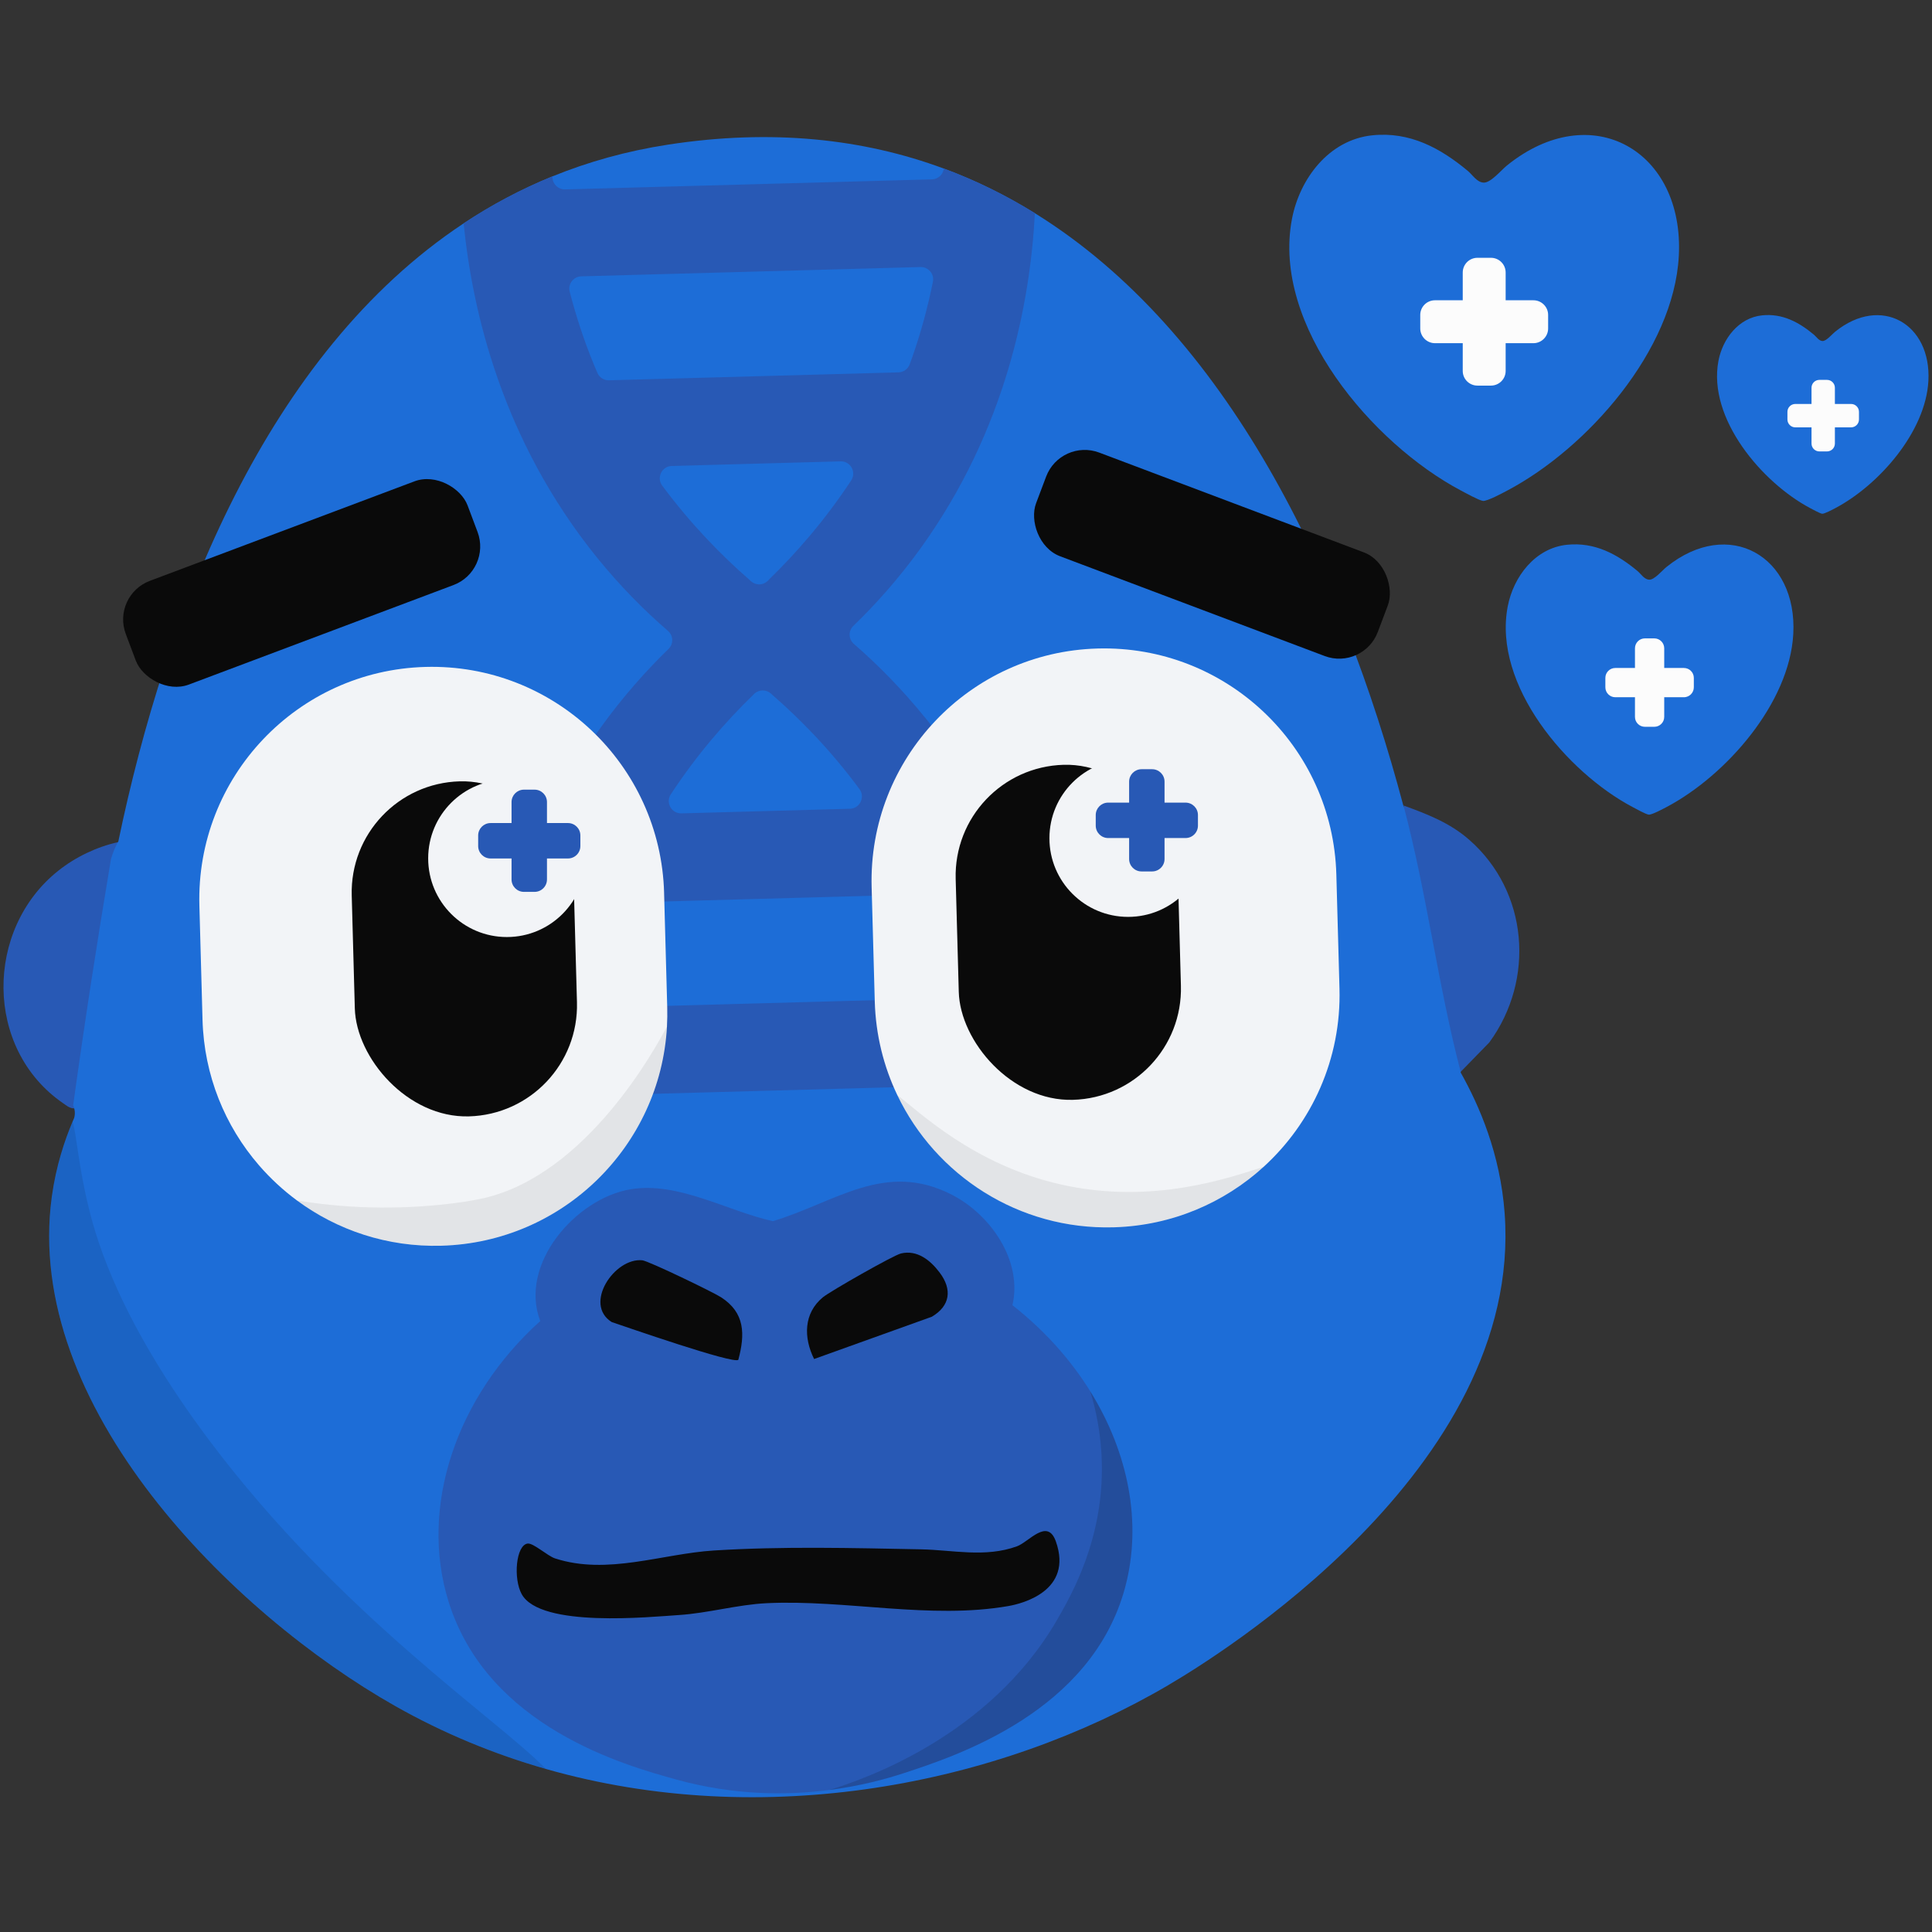
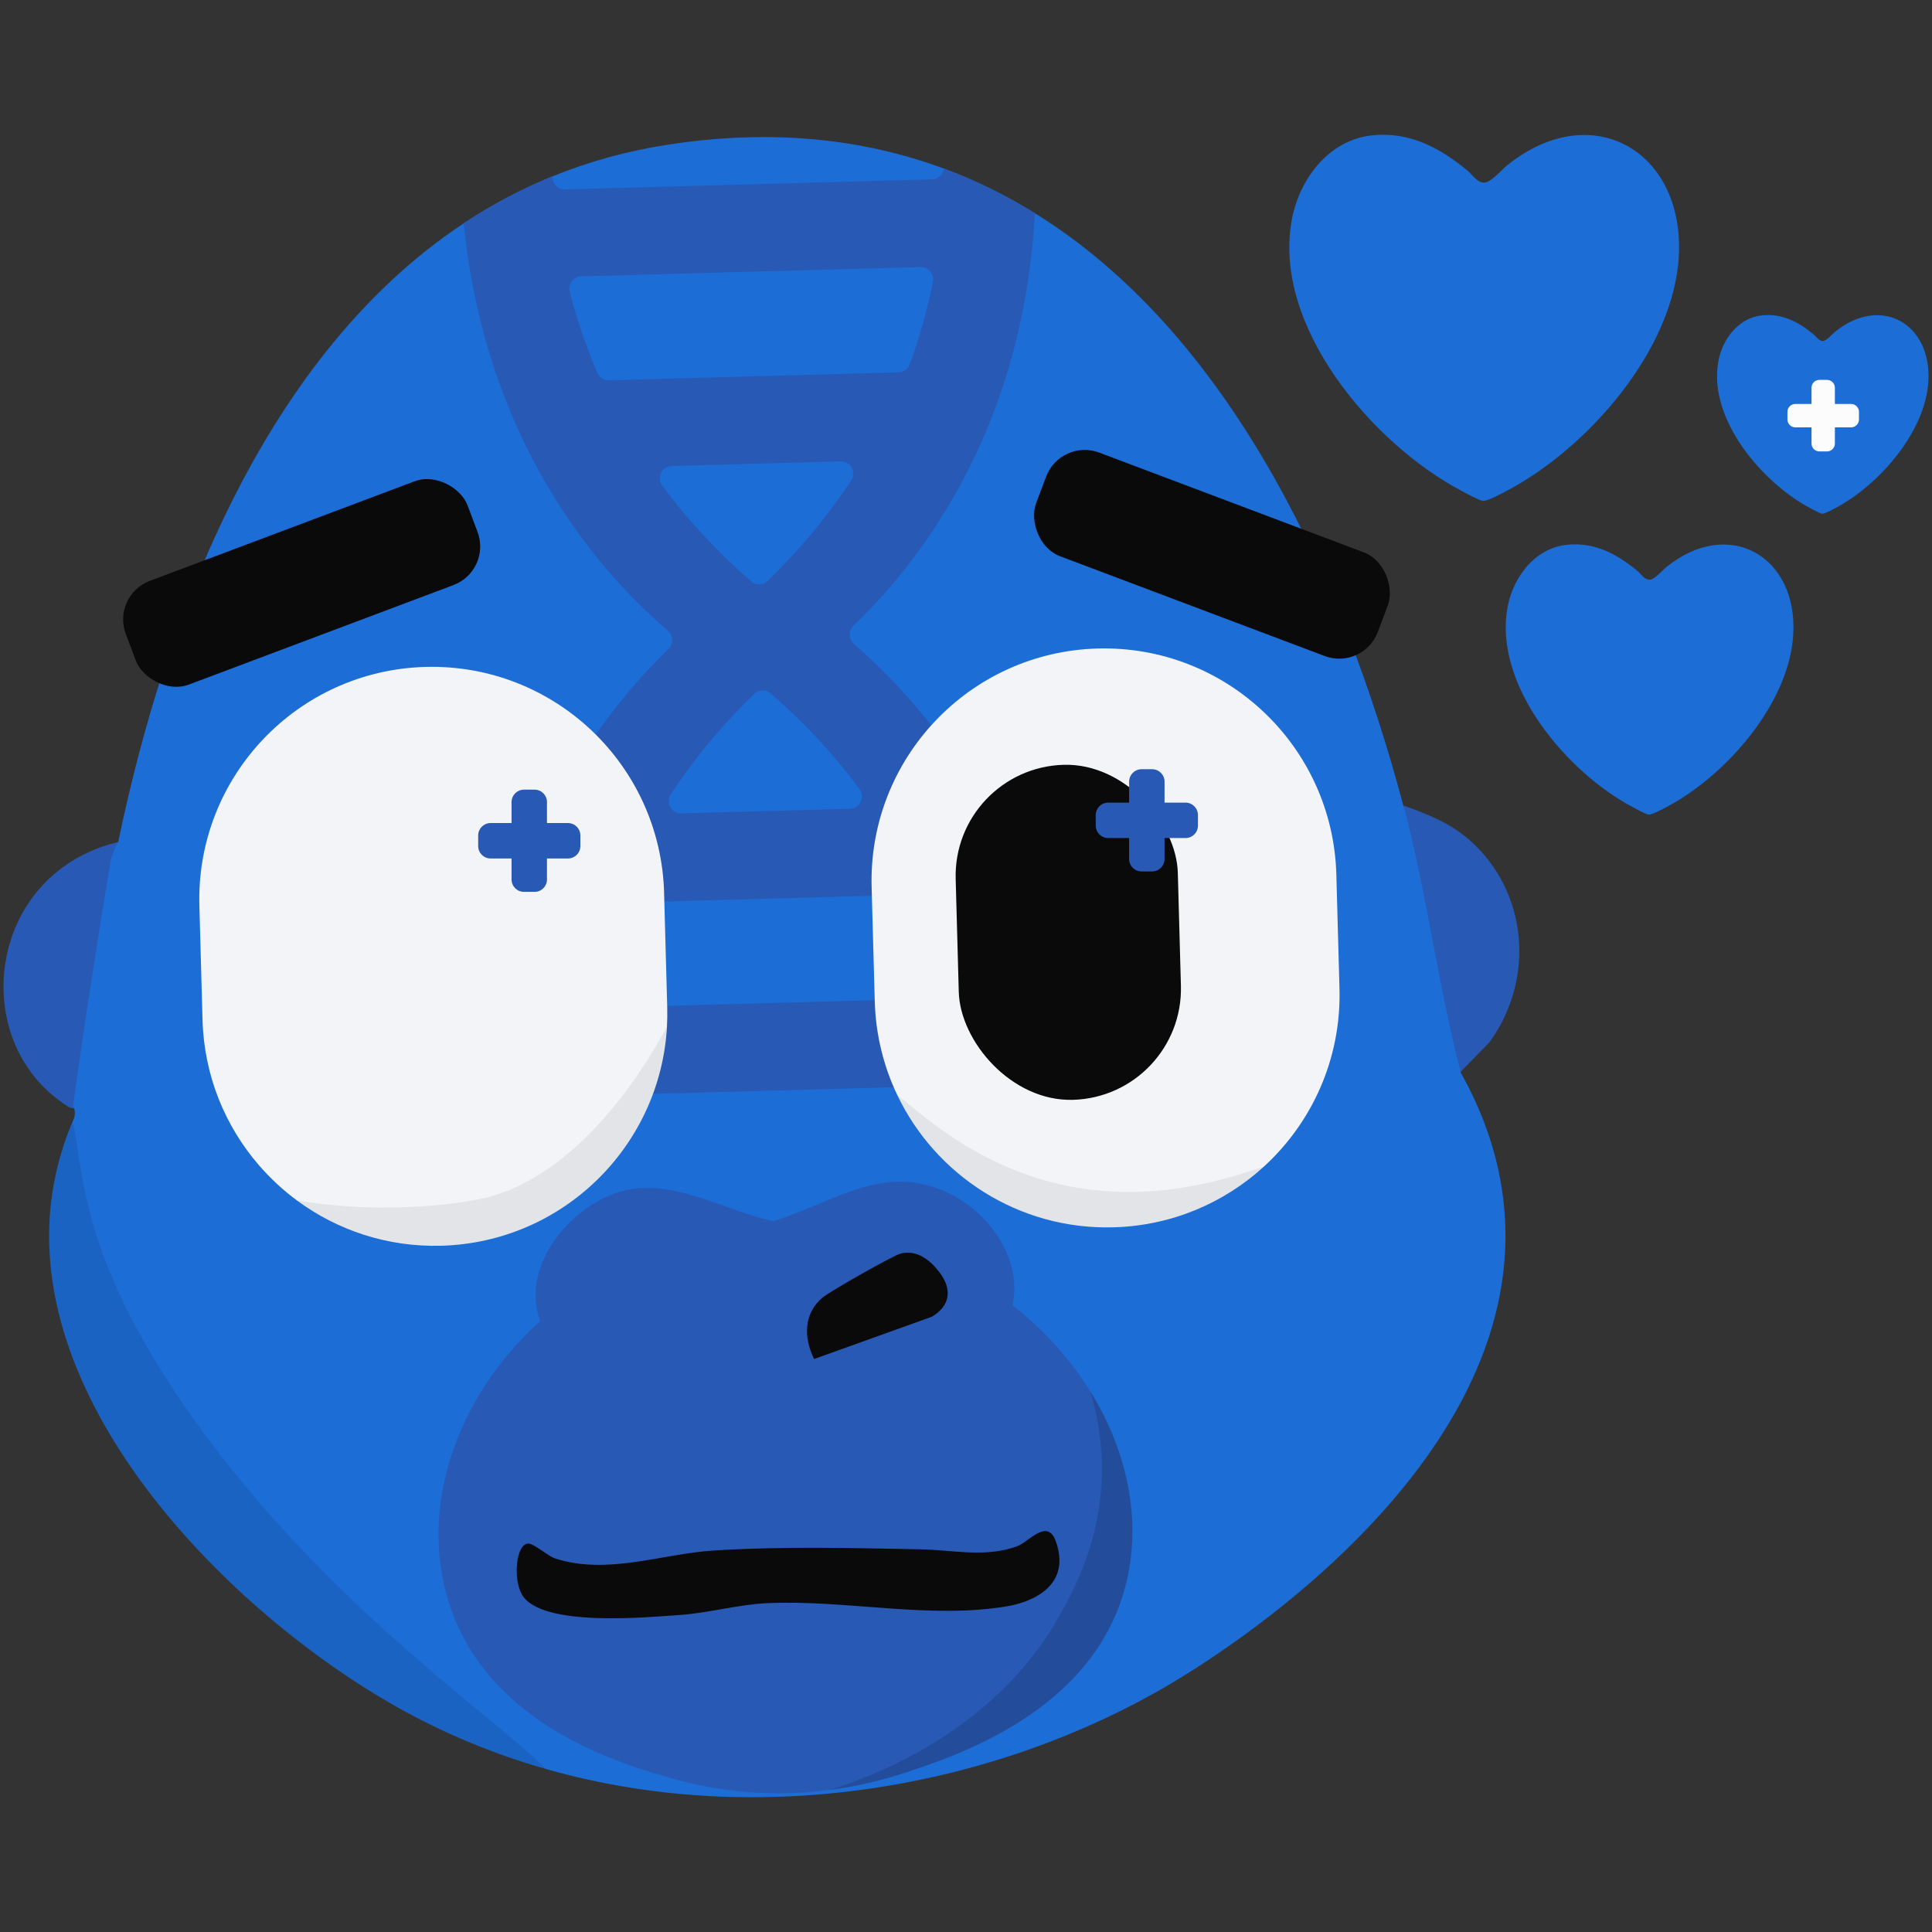
<svg xmlns="http://www.w3.org/2000/svg" id="Layer_1" version="1.1" viewBox="0 0 900 900">
  <rect x="0" y="0" width="900" height="900" fill="#333333" stroke="none" />
  <defs>
    <style>
      .st0 {
        opacity: .1;
      }

      .st0, .st1, .st2, .st3 {
        fill: #0a0a0a;
      }

      .st4 {
        fill: #1d6dd7;
      }

      .st5 {
        fill: #fcfcfc;
        stroke: #1d6dd7;
        stroke-miterlimit: 10;
      }

      .st6 {
        fill: #f2f4f7;
      }

      .st2 {
        opacity: .07;
      }

      .st7 {
        fill: #2859b5;
      }

      .st3 {
        opacity: .15;
      }
    </style>
  </defs>
  <path class="st4" d="M782.05,119.35c-2.37,43.81-42.51,89.36-79.81,109.12-2.14,1.14-9.62,5.17-11.46,4.87-1.97-.32-8.13-3.73-10.29-4.87-41.09-21.77-88.08-76.74-78.66-126.39,3.57-18.85,17.28-36.98,37.47-39.05,17.45-1.78,31.62,5.89,44.51,16.62,2.17,1.82,4.19,5.3,7.36,5.42,3.29.12,8.15-5.82,10.83-7.99,39.48-31.86,82.71-6.77,80.05,42.27Z" />
-   <path class="st5" d="M721.68,146.71v6.3c0,4.04-3.29,7.36-7.36,7.36h-12.43v12.43c0,4.04-3.29,7.33-7.36,7.33h-6.27c-4.07,0-7.36-3.29-7.36-7.33v-12.43h-12.43c-4.07,0-7.36-3.32-7.36-7.36v-6.3c0-4.04,3.29-7.33,7.36-7.33h12.43v-12.43c0-4.06,3.29-7.36,7.36-7.36h6.27c4.07,0,7.36,3.29,7.36,7.36v12.43h12.43c4.07,0,7.36,3.29,7.36,7.33Z" />
  <g>
    <path class="st7" d="M55.14,392.27c9.33,23.71,17,56.77,5.36,88.07-1.25,3.37-14.16,37.35-26.46,35.96-1.94-.22-3.32-1.47-4.76-2.46-36.66-25.3-36.38-81.04-2.1-108.25,8.02-6.36,17.95-11.14,27.97-13.32Z" />
    <path class="st4" d="M544.5,784.85c-79.82,46.96-189,68.09-290.22,39.2-24.01-6.86-47.57-16.52-70.19-29.32-76.11-43.09-173.36-139.71-159.95-237.31,1.98-14.4,6.01-26.28,9.68-34.95.24-.57.49-1.14.73-1.69.55-2,.37-3.94-.48-5.83,5.27-38.12,11.15-76.33,17.61-114.62.8-2.94,1.94-5.73,3.45-8.38,22.17-106.58,68.97-227.04,160.84-287.89,12.88-8.54,26.65-15.9,41.36-21.89,16.67-6.79,34.55-11.81,53.72-14.77,48.52-7.49,91.19-2.75,128.61,11.12,14.97,5.53,29.09,12.53,42.42,20.79,89.63,55.53,142.98,167.93,171.72,276.24l2.09,3.47c9.25,38.63,17.49,77.51,24.72,116.64l-.17,3.97c8.63,15.34,18.44,37.78,20.48,65.54,8.81,119.64-136,207.65-156.43,219.67Z" />
    <path class="st7" d="M653.8,375.22c11.11,4.05,21.58,8.07,30.57,15.94,27.59,24.14,30.82,65.13,9.44,94.41l-13.37,13.73c-10.61-40.53-15.68-82.81-26.64-124.09Z" />
    <g>
      <path class="st7" d="M524.12,739.47c-15.54,57.88-78.38,78.44-103.28,86.59-8.18,2.68-20.07,5.93-34.59,7.8-19.75,2.56-44.38,2.55-71.27-4.9-23.63-6.55-87.71-24.31-106-82.78-13.81-44.12,3.45-95.45,42.69-130.79-10.14-26.57,16.71-57.23,42.19-61.4,22.15-3.63,44.96,10.17,66.18,14.88,29.35-8.86,52.19-28.25,83.3-12.36,18,9.21,33.11,30.67,28.29,51.51,14.83,11.6,27.07,25.3,36.27,40.12,0,0,0,0,0,.02,17.79,28.63,24.24,61.44,16.22,91.31Z" />
      <path class="st1" d="M245.86,719.05c2.57-.31,9.27,5.8,12.68,6.91,24.42,7.95,49.84-2.17,74.05-3.68,32.11-2.01,64.35-1.16,96.45-.54,14.89.29,29.82,3.96,44.66-1.39,5.61-2.03,14.22-13.44,18.16-2.29,8.16,23.1-15.84,29-22.02,30.08-36.49,6.4-75.77-3.08-112.73-1.31-13.44.65-27.38,4.65-40.8,5.51-13.16.85-64.54,6.13-73.28-9.72-4.01-7.27-2.69-22.92,2.82-23.58Z" />
      <path class="st1" d="M419.66,583.92c7.6-1.82,13.73,3.13,18.08,8.91,5.9,7.83,4.93,15.46-3.64,20.55l-54.86,19.7c-4.95-9.96-4.93-21.31,4.09-28.75,3.39-2.8,32.83-19.57,36.33-20.4Z" />
-       <path class="st1" d="M343.94,633.46c-2.25,2.1-52.21-15.32-58.98-17.59-13.32-8.37,1.31-30.1,14.24-28.78,2.91.3,32.92,14.79,36.67,17.21,11.21,7.21,11.26,17.22,8.07,29.17Z" />
+       <path class="st1" d="M343.94,633.46Z" />
    </g>
    <path class="st7" d="M430.94,334.31c-10.8-13.32-22.05-24.7-33.17-34.35-2.54-2.21-2.64-6.1-.21-8.44,10.57-10.17,21.17-22.13,31.23-36.02,40.19-55.77,51.15-115.11,53.3-156.19-13.33-8.26-27.46-15.26-42.42-20.79-.33,2.78-2.66,4.95-5.53,5.03l-170.89,4.68c-3.1.08-5.72-2.32-5.88-5.43-.01-.21-.02-.43-.03-.64-14.71,5.99-28.48,13.35-41.36,21.89,4.08,40.99,17.95,100.97,62.03,155.57,10.79,13.31,22.03,24.68,33.15,34.26,2.55,2.2,2.66,6.1.25,8.44-10.57,10.25-21.19,22.22-31.24,36.11-54.73,75.96-55.25,158.52-53.15,192.59.19,3.09,2.78,5.48,5.88,5.39l31.13-.85c3.21-.09,5.73-2.8,5.57-6.01-.22-4.16-.36-8.64-.36-13.44,0-3.11,2.48-5.66,5.58-5.75l170.89-4.68c3.11-.09,5.72,2.33,5.88,5.43.26,4.8.37,9.27.38,13.44.01,3.21,2.68,5.78,5.89,5.69l31.13-.85c3.1-.08,5.56-2.61,5.58-5.71.24-34.14-4.81-116.54-63.61-189.39ZM283.71,177.17c-2.35.06-4.5-1.31-5.42-3.48-.48-1.11-.96-2.22-1.41-3.31-4.89-11.82-8.64-23.45-11.49-34.51-.92-3.56,1.73-7.04,5.4-7.14l158.01-4.33c3.68-.1,6.52,3.23,5.79,6.83-2.25,11.19-5.36,23.01-9.59,35.08-.38,1.11-.8,2.25-1.22,3.38-.81,2.21-2.88,3.7-5.23,3.77l-134.85,3.69ZM308.5,226.25c-2.77-3.74-.22-9.05,4.43-9.18l78.65-2.15c4.65-.13,7.49,5.04,4.92,8.92-12.35,18.7-25.78,34.01-38.23,46.08-.21.33-.43.45-.64.68-.02,0-.03.03-.04.04-2.1,2.04-5.43,2.13-7.65.21-.02,0-.04-.02-.04-.03-.23-.22-.46-.32-.68-.64-13.09-11.37-27.34-25.93-40.71-43.92ZM312.51,369.99c12.28-18.7,25.71-34.02,38.17-46.09l.64-.68s.08-.08.13-.12c2.12-1.88,5.25-1.97,7.46-.2.04.03.1.07.14.11.23.22.45.43.68.64,13.1,11.37,27.35,25.94,40.64,43.93,2.76,3.74.2,9.04-4.44,9.17l-78.49,2.15c-4.65.13-7.49-5.03-4.94-8.91ZM438.14,465.08l-158,4.33c-3.68.1-6.52-3.23-5.79-6.84,2.25-11.17,5.36-22.9,9.59-34.96.39-1.11.81-2.26,1.22-3.38.81-2.21,2.88-3.7,5.23-3.77l134.85-3.69c2.35-.06,4.49,1.31,5.42,3.48.48,1.1.96,2.21,1.4,3.31,4.89,11.81,8.64,23.36,11.5,34.38.92,3.56-1.73,7.05-5.41,7.15Z" />
    <path class="st6" d="M309.36,415.96l1.46,53.14c.08,3.03.04,6.02-.12,8.98,0,.04,0,.09,0,.14-3.1,55.63-48.43,100.54-105.14,102.09-25.13.69-48.49-7.24-67.25-21.11-6.47-4.78-12.39-10.27-17.66-16.35-15.8-18.24-25.6-41.83-26.31-67.82l-1.46-53.14c-1.64-59.78,45.5-109.57,105.29-111.21,29.89-.82,57.28,10.56,77.41,29.61,20.11,19.05,32.97,45.78,33.79,75.67Z" />
-     <rect class="st1" x="164.54" y="363.95" width="103.52" height="156.13" rx="51.76" ry="51.76" transform="translate(-12.02 6.09) rotate(-1.57)" />
    <path class="st6" d="M622.52,407.38l1.46,53.14c.9,32.78-12.87,62.56-35.35,83.05-18.37,16.73-42.54,27.26-69.3,28.14l-.62.02c-44.12,1.21-82.79-24.15-100.69-61.55-6.35-13.27-10.09-28.07-10.52-43.73l-1.46-53.14c-1.64-59.78,45.5-109.57,105.28-111.21,29.9-.82,57.28,10.56,77.4,29.61,20.12,19.05,32.98,45.78,33.8,75.67Z" />
    <rect class="st1" x="445.88" y="356.25" width="103.52" height="156.13" rx="51.76" ry="51.76" transform="translate(-11.7 13.79) rotate(-1.57)" />
    <path class="st0" d="M254.29,824.05c-24.01-6.86-47.57-16.52-70.19-29.32-76.11-43.09-173.36-139.71-159.95-237.31,1.98-14.4,6.01-26.28,9.68-34.95,1.92,6.37,2.65,20.54,7.64,40.71,3.82,15.5,14.65,52.69,56.19,108.02,61.17,81.47,134.81,130.17,156.63,152.85Z" />
    <path class="st3" d="M524.12,739.47c-15.54,57.88-78.38,78.44-103.28,86.59-8.18,2.68-20.07,5.93-34.59,7.8,14.64-4.46,74.64-24.39,106.38-79.62,6.61-11.5,21.4-37.24,20.65-72.58-.3-14.1-2.99-25.66-5.38-33.51,17.79,28.63,24.24,61.44,16.22,91.31Z" />
    <path class="st2" d="M310.68,478.22c-3.1,55.63-48.43,100.54-105.14,102.09-25.13.69-48.49-7.24-67.25-21.11,8.63,1.43,20.63,2.95,34.98,3.27,22.52.51,42.62-2.12,52.18-4.34,48.1-11.16,80.03-70.07,85.22-79.92Z" />
    <path class="st2" d="M588.62,543.57c-18.37,16.73-42.54,27.26-69.3,28.14l-.62.02c-44.12,1.21-82.79-24.15-100.69-61.55,10.06,7.52,35.42,32.43,76.27,41.62,42.8,9.64,78.74-3.31,94.34-8.23Z" />
    <circle class="st6" cx="236.11" cy="399.86" r="36.65" />
-     <circle class="st6" cx="525.51" cy="390.47" r="36.65" />
    <g>
      <path class="st7" d="M250.62,373.63v9.94c0,2.21,1.8,4.01,4.01,4.01h9.94c.89,0,1.6.72,1.6,1.6v4.94c0,.89-.72,1.6-1.6,1.6h-9.94c-2.21,0-4.01,1.8-4.01,4.01v9.94c0,.89-.72,1.6-1.6,1.6h-4.94c-.89,0-1.6-.72-1.6-1.6v-9.94c0-2.21-1.8-4.01-4.01-4.01h-9.94c-.89,0-1.6-.72-1.6-1.6v-4.94c0-.89.72-1.6,1.6-1.6h9.94c2.21,0,4.01-1.8,4.01-4.01v-9.94c0-.89.72-1.6,1.6-1.6h4.94c.89,0,1.6.72,1.6,1.6Z" />
      <path class="st7" d="M249.02,415.47h-4.94c-3.19,0-5.78-2.59-5.78-5.78v-9.78h-9.77c-3.19,0-5.78-2.59-5.78-5.78v-4.94c0-3.19,2.59-5.78,5.78-5.78h9.77v-9.78c0-3.19,2.59-5.78,5.78-5.78h4.94c3.19,0,5.78,2.59,5.78,5.78v9.78h9.78c3.19,0,5.78,2.59,5.78,5.78v4.94c0,3.19-2.59,5.78-5.78,5.78h-9.78v9.78c0,3.19-2.59,5.78-5.78,5.78ZM239.77,391.66c3.47.56,6.22,3.31,6.78,6.78.56-3.47,3.31-6.22,6.78-6.78-3.47-.56-6.22-3.31-6.78-6.78-.56,3.47-3.31,6.22-6.78,6.78Z" />
    </g>
    <g>
      <path class="st7" d="M538.31,364.11v9.94c0,2.21,1.8,4.01,4.01,4.01h9.94c.89,0,1.6.72,1.6,1.6v4.94c0,.89-.72,1.6-1.6,1.6h-9.94c-2.21,0-4.01,1.8-4.01,4.01v9.94c0,.89-.72,1.6-1.6,1.6h-4.94c-.89,0-1.6-.72-1.6-1.6v-9.94c0-2.21-1.8-4.01-4.01-4.01h-9.94c-.89,0-1.6-.72-1.6-1.6v-4.94c0-.89.72-1.6,1.6-1.6h9.94c2.21,0,4.01-1.8,4.01-4.01v-9.94c0-.89.72-1.6,1.6-1.6h4.94c.89,0,1.6.72,1.6,1.6Z" />
      <path class="st7" d="M536.71,405.95h-4.94c-3.19,0-5.78-2.59-5.78-5.78v-9.78h-9.77c-3.19,0-5.78-2.59-5.78-5.78v-4.94c0-3.19,2.59-5.78,5.78-5.78h9.77v-9.78c0-3.19,2.59-5.78,5.78-5.78h4.94c3.19,0,5.78,2.59,5.78,5.78v9.78h9.78c3.19,0,5.78,2.59,5.78,5.78v4.94c0,3.19-2.59,5.78-5.78,5.78h-9.78v9.78c0,3.19-2.59,5.78-5.78,5.78ZM527.46,382.14c3.47.56,6.22,3.31,6.78,6.78.56-3.47,3.31-6.22,6.78-6.78-3.47-.56-6.22-3.31-6.78-6.78-.56,3.47-3.31,6.22-6.78,6.78Z" />
    </g>
  </g>
  <rect class="st1" x="55.48" y="245.74" width="170.11" height="51.62" rx="19.2" ry="19.2" transform="translate(-86.6 66.86) rotate(-20.61)" />
  <rect class="st1" x="479.55" y="232.39" width="170.11" height="51.62" rx="19.2" ry="19.2" transform="translate(127.38 -182.58) rotate(20.66)" />
  <path class="st4" d="M898.32,177.46c-1.29,23.77-23.07,48.5-43.31,59.22-1.16.62-5.22,2.8-6.22,2.64-1.07-.17-4.41-2.03-5.58-2.64-22.3-11.82-47.8-41.65-42.69-68.59,1.94-10.23,9.38-20.07,20.34-21.19,9.47-.97,17.16,3.19,24.15,9.02,1.18.99,2.28,2.87,3.99,2.94,1.78.07,4.42-3.16,5.88-4.34,21.43-17.29,44.89-3.67,43.44,22.94Z" />
  <path class="st4" d="M835.38,295.33c-1.75,32.34-31.38,65.97-58.92,80.56-1.58.84-7.1,3.81-8.46,3.6-1.45-.23-6.01-2.76-7.59-3.6-30.33-16.07-65.03-56.65-58.07-93.3,2.64-13.91,12.76-27.3,27.66-28.82,12.88-1.31,23.34,4.34,32.86,12.27,1.6,1.35,3.1,3.91,5.43,4,2.43.09,6.01-4.3,8-5.9,29.15-23.52,61.06-5,59.09,31.2Z" />
-   <path class="st5" d="M789.55,315.78v4.39c0,2.81-2.29,5.13-5.13,5.13h-8.66v8.66c0,2.81-2.29,5.11-5.13,5.11h-4.37c-2.83,0-5.13-2.29-5.13-5.11v-8.66h-8.66c-2.83,0-5.13-2.31-5.13-5.13v-4.39c0-2.81,2.29-5.11,5.13-5.11h8.66v-8.66c0-2.83,2.29-5.13,5.13-5.13h4.37c2.83,0,5.13,2.29,5.13,5.13v8.66h8.66c2.83,0,5.13,2.29,5.13,5.11Z" />
  <path class="st5" d="M866.48,191.84v3.57c0,2.29-1.87,4.17-4.17,4.17h-7.05v7.05c0,2.29-1.87,4.16-4.17,4.16h-3.55c-2.3,0-4.17-1.87-4.17-4.16v-7.05h-7.05c-2.3,0-4.17-1.88-4.17-4.17v-3.57c0-2.29,1.87-4.16,4.17-4.16h7.05v-7.05c0-2.3,1.87-4.17,4.17-4.17h3.55c2.3,0,4.17,1.87,4.17,4.17v7.05h7.05c2.3,0,4.17,1.87,4.17,4.16Z" />
</svg>